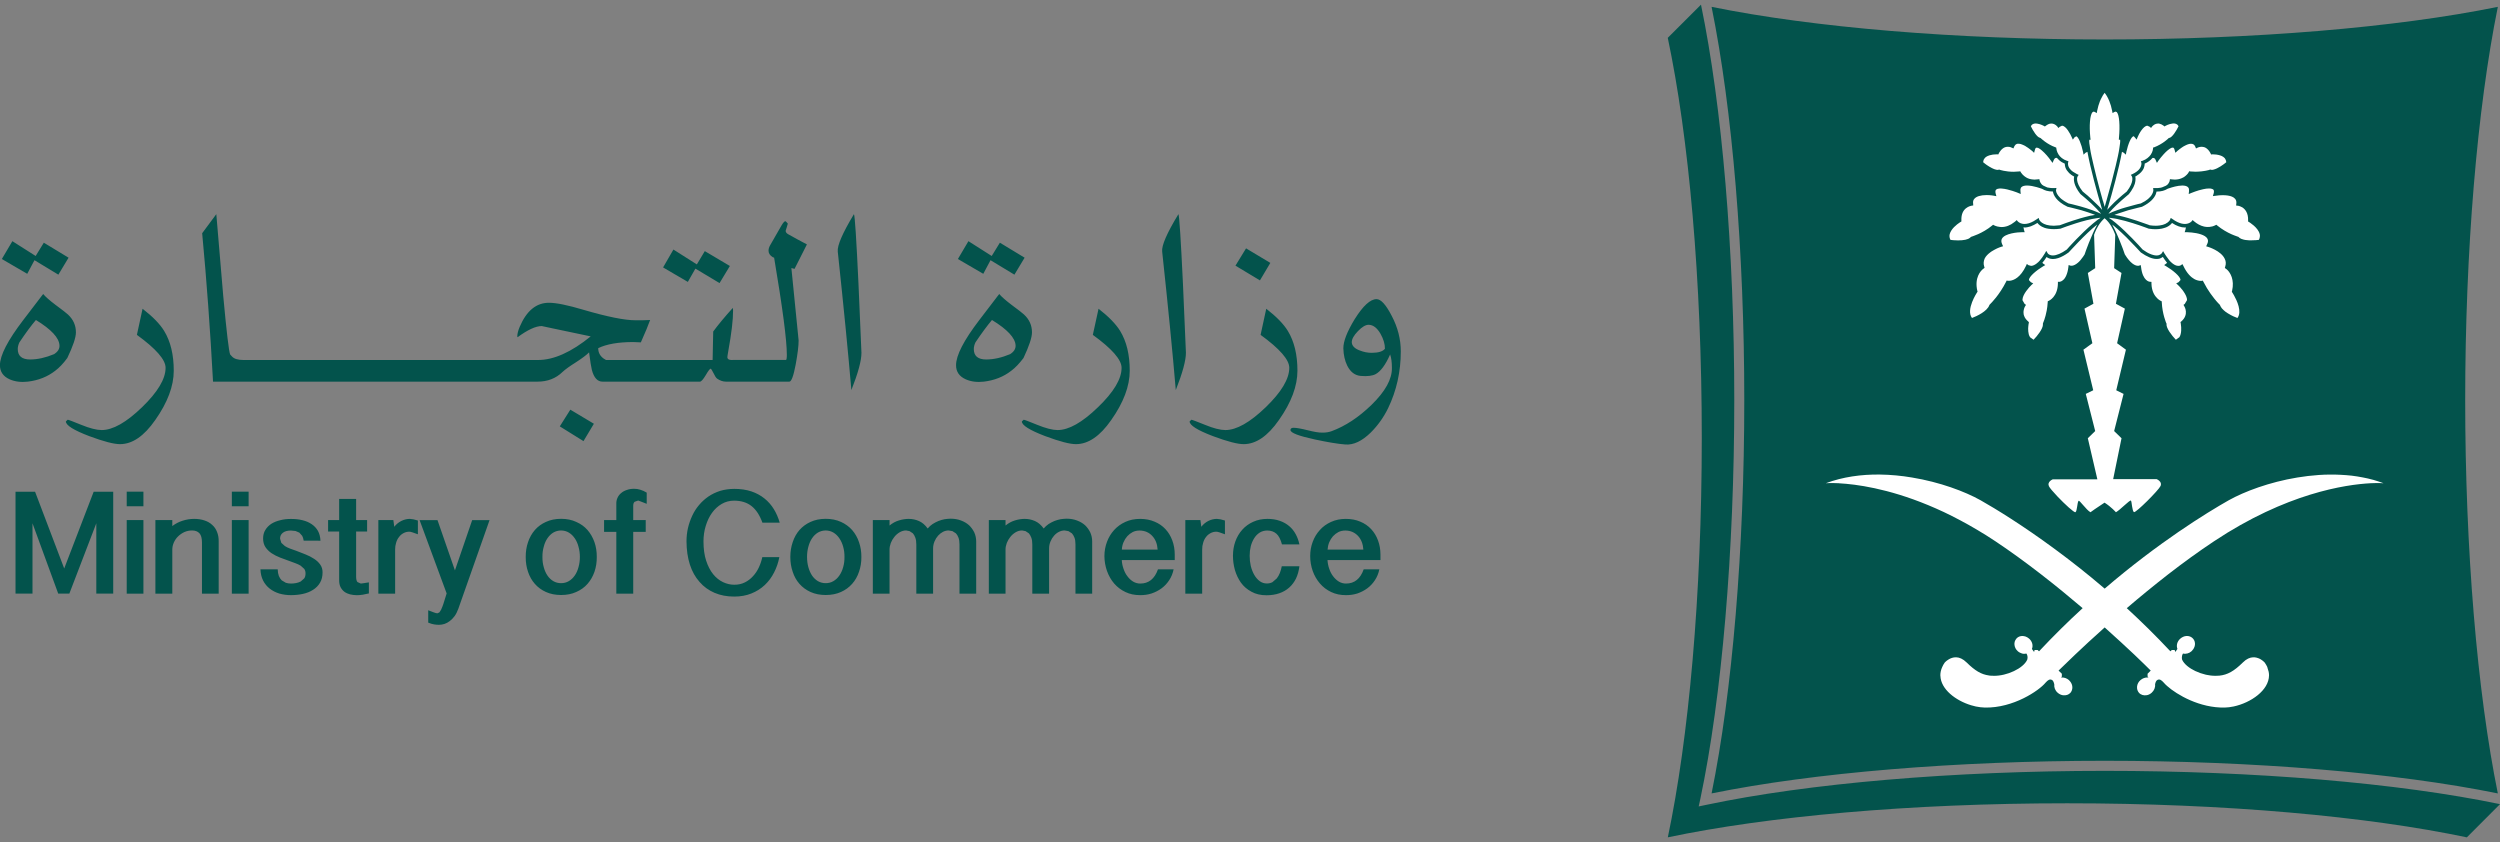
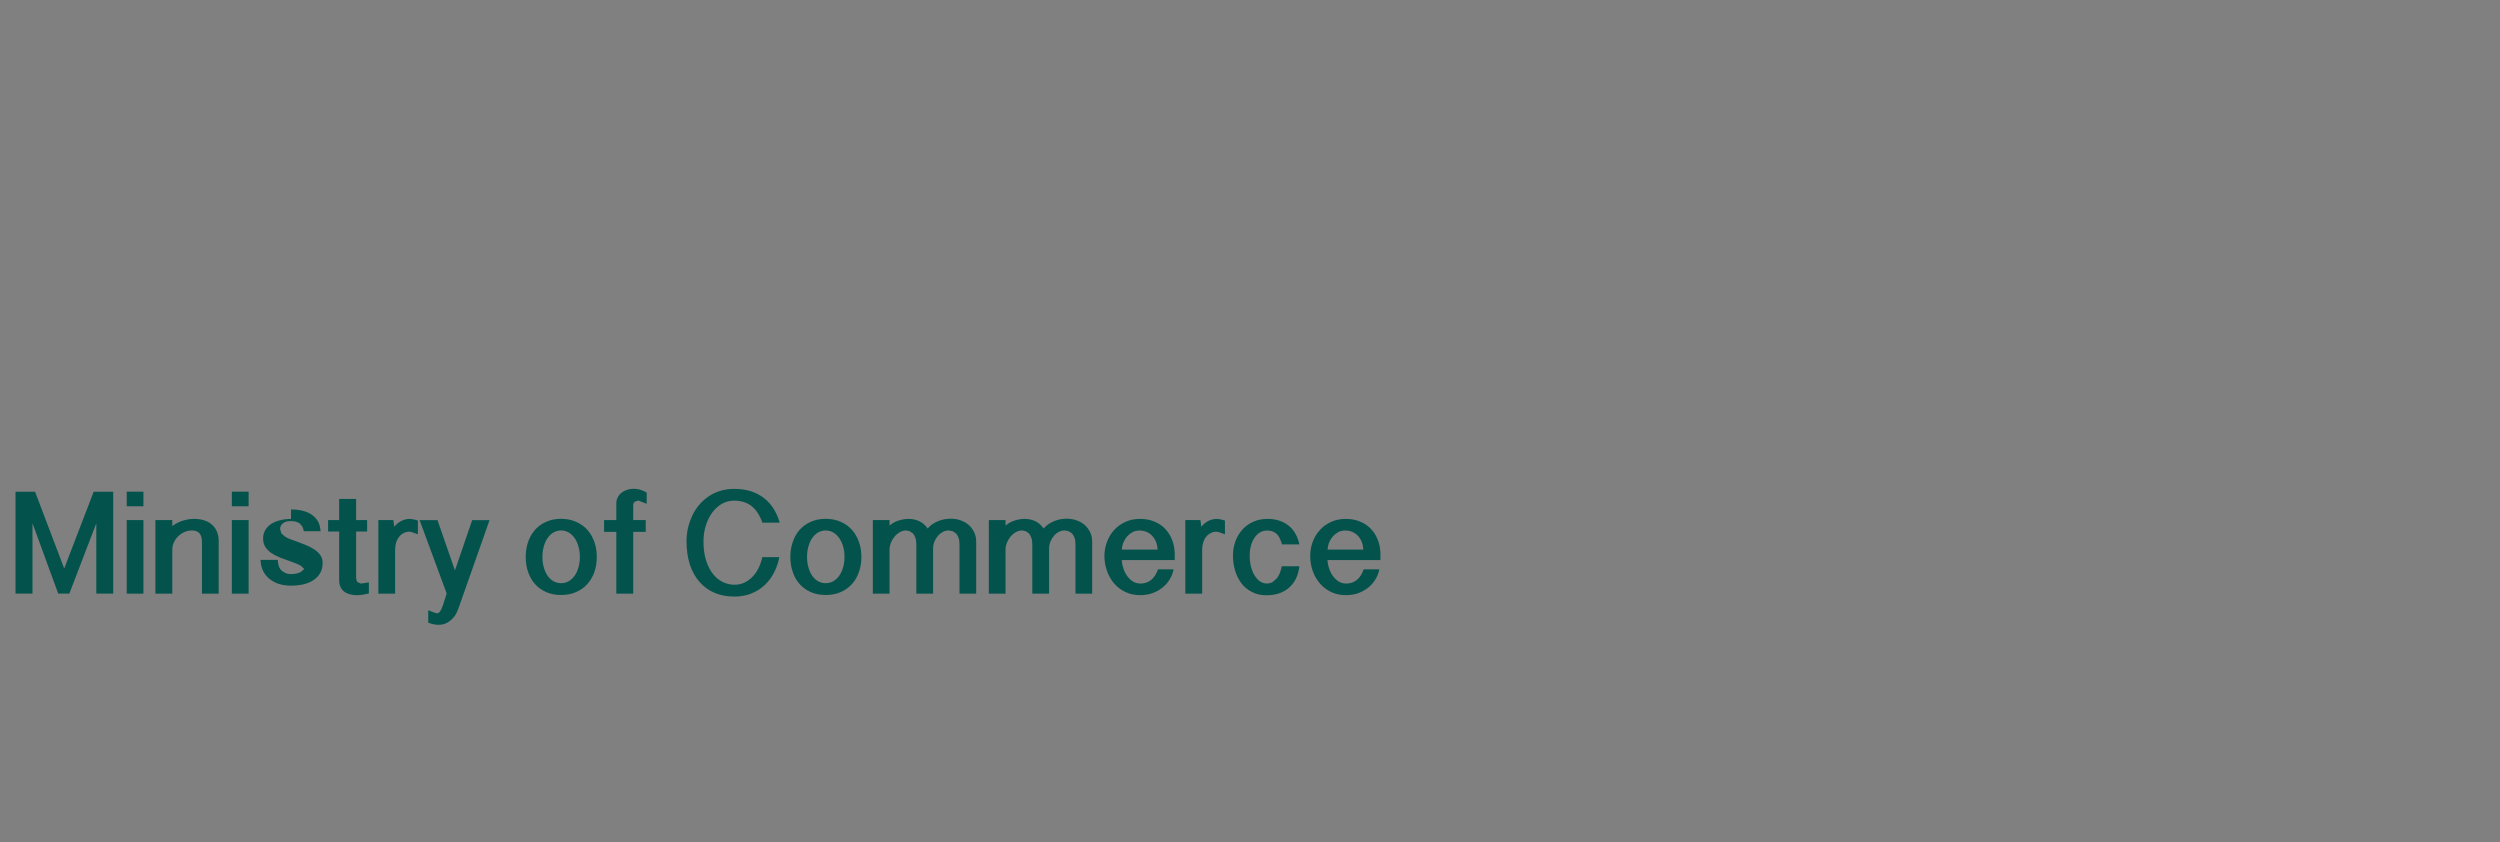
<svg xmlns="http://www.w3.org/2000/svg" version="1.2" viewBox="0 0 380 128" width="380" height="128">
  <rect x="0" y="0" width="380" height="128" fill="#808080" stroke="none" />
  <style>
		.s0 { fill: #03534c } 
		.s1 { fill: #ffffff } 
	</style>
  <g>
-     <path class="s0" d="m258.55 0.71l-5.05 5.04c3.18 15.03 5.17 36.69 5.17 60.77 0 24.06-1.99 45.72-5.16 60.75l-0.02 0.01c15.02-3.17 36.67-5.18 60.74-5.18 24.07 0 45.71 2.01 60.73 5.18l5.04-5.05c-15.45-3.22-37.31-5.06-60.08-5.06-23.01 0-45.09 1.89-60.58 5.17l-1.14 0.24 0.25-1.14c3.27-15.51 5.16-37.6 5.16-60.62 0-22.78-1.85-44.64-5.06-60.11zm1.61 0.33c3.16 15.54 4.97 37.22 4.97 59.78 0 22.58-1.81 44.26-4.97 59.78 15.52-3.16 37.21-4.96 59.75-4.96 22.56 0 44.25 1.8 59.76 4.96-3.15-15.5-4.96-37.19-4.96-59.78 0-22.57 1.81-44.26 4.96-59.78-15.51 3.16-37.2 4.96-59.76 4.96-22.54 0-44.23-1.8-59.75-4.96z" />
-     <path class="s0" d="m129.8 32.55q-2.61 4.33-2.46 5.69 1.32 12.34 2.07 21.05 1.54-3.91 1.53-5.66l-0.45-10.47q-0.48-10.27-0.69-10.61zm49.32 0q-2.63 4.33-2.47 5.69 1.33 12.34 2.07 21.05 1.54-3.91 1.54-5.66l-0.45-10.47q-0.49-10.27-0.69-10.61zm-146.24 0q-1.46 1.97-2.15 2.9 1.01 10.72 1.65 22.56h6.33 30.1 5.58 7.31q2.3 0 3.81-1.48 0.61-0.57 2.03-1.46 1.42-0.92 2-1.51 0.27 2.09 0.42 2.66 0.47 1.79 1.62 1.79h8.9 5.91q0.29 0 0.88-0.98 0.58-1 0.76-0.99 0.11 0.05 0.43 0.69 0.31 0.66 0.55 0.83 0.67 0.45 1.33 0.45h1.01 8.63q0.47 0 0.96-2.58 0.45-2.43 0.45-3.68l-1.1-11.01 0.48 0.13 1.88-3.72q-1.38-0.72-2.85-1.55-0.38-0.22-0.38-0.52l0.17-0.54 0.16-0.55-0.29-0.32q-0.22-0.2-0.71 0.67l-1.71 2.98q-0.23 0.41-0.22 0.8 0 0.56 0.62 0.96l0.23 0.09q1.93 11.45 1.93 14.75 0 0.8-0.14 0.79h-8.11v0.01h-0.14q-0.6 0-0.65-0.38-0.02-0.05 0.14-0.97 0.74-4.09 0.73-6.19l-0.04-0.38q-1.89 2.1-2.98 3.59l-0.09 4.33h-8.59-7.61l-0.35-0.21q-0.84-0.59-0.84-1.59 1.89-0.92 5.31-0.93 0.74 0.01 1.17 0.05 1.01-2.26 1.41-3.4-0.21 0.01-1.14 0.04h-1.1q-2.46 0-7.89-1.59-3.59-1.07-5.25-1.07-2.89 0-4.45 3.67-0.36 0.87-0.36 1.44l0.04 0.13q2.31-1.7 3.68-1.7l1.78 0.38q3.76 0.78 5.66 1.19-4.42 3.59-8 3.59h-7.4-5.58-30.1-1.69q-1.26 0-1.74-0.52l-0.29-0.31q-0.29-0.61-1.06-8.94c0 0-1.05-12.39-1.05-12.4zm65.94 16.09q0.16 0 0 0 0 0 0 0zm-96.94-11.98l-1.6 2.71 3.86 2.25 1.1-2.07 3.63 2.2 1.55-2.58-3.76-2.28-1.24 2.02c0 0-3.54-2.25-3.54-2.25zm145.32 0l-1.6 2.71 3.86 2.25 1.1-2.07 3.63 2.2 1.55-2.58-3.76-2.28-1.24 2.02c0 0-3.54-2.25-3.54-2.25zm42.2 1.09l-1.61 2.63 3.72 2.24 1.58-2.66c0 0-3.68-2.21-3.69-2.21zm-87.04 0.18l-1.57 2.72 3.76 2.2 1.15-2.02 3.67 2.2 1.57-2.6-3.81-2.26-1.21 2.02c0 0-3.56-2.26-3.56-2.26zm-95.8 6.76l-3.02 3.95q-3.55 4.64-3.55 6.88 0.01 1.48 1.48 2.14 1.22 0.53 2.76 0.35 2.42-0.29 4.17-1.66 0.9-0.67 1.83-1.93 1.31-2.74 1.31-3.9 0-1.59-1.21-2.71-0.38-0.36-1.88-1.46-1.35-1.02-1.89-1.66zm145.32 0l-3.02 3.95q-3.55 4.64-3.54 6.88 0 1.48 1.48 2.14 1.21 0.53 2.75 0.35 2.42-0.29 4.17-1.66 0.9-0.67 1.85-1.93 1.29-2.74 1.29-3.9 0-1.59-1.21-2.71-0.38-0.36-1.88-1.46-1.34-1.02-1.89-1.66zm57.35 0.78q-1.41 0-3.31 3.03-1.75 2.87-1.73 4.46 0.04 1.49 0.59 2.62 0.72 1.44 2.04 1.56 1.54 0.13 2.29-0.28 1.14-0.62 2.19-2.98 0.27 0.78 0.27 2.03 0.05 2.57-3.11 5.64-2.92 2.83-6.06 3.99-0.63 0.23-1.43 0.22-0.74 0.01-2.19-0.36-1.47-0.37-2.16-0.38-0.47 0.01-0.47 0.34 0 0.64 3.72 1.44 2.93 0.63 4.6 0.76 1.88 0.16 3.9-1.83 1.61-1.61 2.62-3.68 1.93-4 1.93-8.64 0-2.79-1.38-5.4-1.31-2.55-2.31-2.54zm-187.56 1.46q-0.62 2.9-0.86 3.97 4.36 3.17 4.36 5 0 2.54-3.58 6-3.59 3.47-6.14 3.47-1.17-0.01-3.09-0.79-1.91-0.78-2.07-0.78l-0.28 0.26q0.01 0.88 3.55 2.23 3.3 1.23 4.69 1.22 2.8 0 5.35-3.67 2.81-3.99 2.81-7.49 0-3.66-1.46-6.05-0.96-1.57-3.28-3.37zm145.31 0q-0.62 2.9-0.87 3.97 4.37 3.17 4.37 5 0.01 2.54-3.59 6-3.58 3.47-6.14 3.47-1.16-0.01-3.08-0.79-1.91-0.78-2.07-0.78l-0.28 0.26q0.01 0.88 3.55 2.23 3.3 1.23 4.68 1.22 2.81 0 5.36-3.67 2.81-3.99 2.81-7.49 0-3.66-1.46-6.05-0.97-1.57-3.28-3.37zm25.49 0q-0.62 2.9-0.86 3.97 4.36 3.17 4.36 5 0 2.54-3.58 6-3.6 3.47-6.14 3.47-1.18-0.01-3.08-0.79-1.93-0.78-2.08-0.78l-0.27 0.26q0 0.88 3.54 2.23 3.3 1.23 4.68 1.22 2.81 0 5.36-3.67 2.81-3.99 2.81-7.49 0-3.66-1.46-6.05-0.96-1.57-3.28-3.37zm-187.01 1.71q3.5 2.14 3.58 3.85 0.05 0.79-0.82 1.34-1.94 0.81-3.63 0.81-1.89 0-1.89-1.59 0-0.47 0.25-1.01 1.41-2.11 2.51-3.4zm145.32 0q3.5 2.14 3.59 3.85 0.04 0.79-0.83 1.34-1.93 0.81-3.64 0.81-1.88 0-1.88-1.59 0-0.47 0.25-1.01 1.42-2.11 2.51-3.4zm57.31 0.73q0.99 0.05 1.75 1.37 0.68 1.21 0.67 2.27-0.49 0.62-2.02 0.62-0.91 0-1.81-0.36-1.16-0.43-1.21-1.23-0.02-0.72 0.94-1.71 0.96-1 1.68-0.96zm-121.4 12.9l-1.6 2.54 3.6 2.24 1.58-2.64z" />
-     <path class="s0" d="m96.46 74.3q-0.65-0.02-1.17 0.17-0.51 0.16-0.87 0.47-0.37 0.3-0.56 0.73-0.19 0.41-0.18 0.9v2.48h-1.86v1.79h1.86v9.4h2.57v-9.4h1.9v-1.79h-1.9v-2.17q0-0.44 0.22-0.61l0.53-0.19 0.38 0.14q0.36 0.14 0.92 0.36v-1.7q-0.47-0.29-0.97-0.44-0.49-0.15-0.87-0.14zm15.13 0.01q-1.14 0.01-2.12 0.3-0.99 0.32-1.79 0.86-0.8 0.55-1.42 1.29-0.63 0.74-1.04 1.63-0.42 0.9-0.65 1.88-0.22 0.99-0.22 2 0.01 1.98 0.51 3.54 0.51 1.57 1.47 2.64 0.93 1.08 2.28 1.66 1.34 0.57 2.99 0.57 1.45 0 2.61-0.47 1.17-0.47 2.03-1.28 0.87-0.82 1.42-1.91 0.56-1.08 0.8-2.33h-2.59q-0.17 0.8-0.52 1.55-0.35 0.76-0.9 1.35-0.53 0.59-1.24 0.94-0.73 0.36-1.61 0.35-0.86 0-1.69-0.39-0.85-0.4-1.51-1.21-0.66-0.82-1.07-2.07-0.4-1.24-0.4-2.92 0-1.25 0.35-2.37 0.34-1.12 0.95-1.97 0.61-0.85 1.47-1.35 0.86-0.5 1.89-0.5 1.61 0.01 2.64 0.82 1.05 0.83 1.66 2.53h2.63q-0.32-1.12-0.89-2.05-0.57-0.94-1.43-1.63-0.85-0.69-2-1.08-1.16-0.38-2.61-0.38zm-92.33 0.42v2.22h2.54v-2.22zm15.98 0v2.22h2.55v-2.22zm-32.88 0.01v15.49h2.58v-10.69l3.91 10.69h1.69l4.1-10.69v10.69h2.57v-15.49h-2.97l-4.48 11.67-4.43-11.67zm49.19 1.1v3.21h-1.68v1.74h1.68v7.39q0 0.64 0.21 1.06 0.23 0.44 0.59 0.71 0.37 0.27 0.85 0.39 0.49 0.12 1.02 0.13 0.4 0 0.89-0.07 0.49-0.08 0.96-0.2v-1.68q-0.56 0.1-0.83 0.13l-0.4 0.05-0.51-0.23q-0.2-0.22-0.2-0.84v-6.84h1.67v-1.74h-1.67v-3.21c0 0-2.58 0-2.58 0zm92.95 3q-0.45 0.01-0.92 0.08-0.47 0.09-0.94 0.27-0.45 0.19-0.88 0.46-0.42 0.28-0.75 0.68-0.59-0.81-1.32-1.13-0.75-0.33-1.56-0.33-0.71 0-1.48 0.23-0.78 0.23-1.44 0.78v-0.83h-2.54v11.19h2.54v-6.72q0-0.47 0.19-0.98 0.2-0.51 0.54-0.93 0.34-0.43 0.8-0.7 0.47-0.28 0.99-0.28l0.52 0.1 0.51 0.34q0.22 0.25 0.37 0.66 0.15 0.4 0.15 1.02v7.49h2.55v-6.85q0-0.58 0.21-1.08 0.21-0.51 0.54-0.88 0.34-0.38 0.75-0.59 0.42-0.21 0.85-0.21l0.59 0.1 0.53 0.34q0.24 0.25 0.39 0.66 0.15 0.4 0.15 1.02v7.49h2.54v-7.93q0-0.74-0.29-1.38-0.3-0.62-0.8-1.1-0.52-0.46-1.23-0.72-0.71-0.27-1.56-0.27zm17.63 0q-0.45 0.01-0.92 0.08-0.47 0.09-0.94 0.27-0.45 0.19-0.88 0.46-0.41 0.28-0.75 0.68-0.59-0.81-1.32-1.13-0.75-0.33-1.56-0.33-0.71 0-1.48 0.23-0.78 0.23-1.44 0.78v-0.83h-2.54v11.19h2.54v-6.72q0-0.47 0.19-0.98 0.2-0.51 0.54-0.93 0.34-0.43 0.8-0.7 0.46-0.28 0.99-0.28l0.52 0.1 0.51 0.34q0.21 0.25 0.37 0.66 0.15 0.4 0.15 1.02v7.49h2.55v-6.85q0-0.58 0.21-1.08 0.21-0.51 0.54-0.88 0.33-0.38 0.75-0.59 0.42-0.21 0.85-0.21l0.59 0.1 0.53 0.34q0.23 0.25 0.39 0.66 0.15 0.4 0.15 1.02v7.49h2.54v-7.93q0-0.74-0.29-1.38-0.3-0.62-0.8-1.1-0.52-0.46-1.23-0.72-0.71-0.27-1.56-0.27zm-76.84 0.02q-1.3 0-2.31 0.47-1 0.45-1.68 1.23-0.69 0.8-1.04 1.85-0.36 1.05-0.35 2.25-0.01 1.2 0.35 2.25 0.35 1.06 1.04 1.84 0.68 0.78 1.68 1.23 1.01 0.46 2.31 0.46 1.3 0 2.3-0.46 1.03-0.45 1.71-1.23 0.69-0.78 1.06-1.84 0.36-1.05 0.35-2.25 0.01-1.2-0.35-2.25-0.37-1.05-1.06-1.85-0.68-0.78-1.71-1.23-1-0.47-2.3-0.47zm40.22 0q-1.3 0-2.31 0.47-0.99 0.45-1.68 1.23-0.69 0.8-1.03 1.85-0.36 1.05-0.36 2.25 0 1.2 0.36 2.25 0.34 1.06 1.03 1.84 0.69 0.78 1.68 1.23 1.01 0.46 2.31 0.46 1.3 0 2.32-0.46 1-0.45 1.69-1.23 0.7-0.78 1.05-1.84 0.37-1.05 0.36-2.25 0.01-1.2-0.36-2.25-0.35-1.05-1.05-1.85-0.69-0.78-1.69-1.23-1.02-0.47-2.32-0.47zm-96 0.01q-0.88 0-1.73 0.27-0.85 0.26-1.59 0.82v-0.91h-2.57v11.19h2.57v-6.69q0-0.56 0.23-1.08 0.24-0.54 0.65-0.94 0.41-0.4 0.96-0.66 0.55-0.24 1.17-0.24 0.71 0 1.11 0.42 0.39 0.42 0.39 1.43v7.76h2.54v-7.96q0.01-0.79-0.25-1.42-0.24-0.64-0.73-1.07-0.47-0.45-1.17-0.68-0.7-0.24-1.58-0.24zm32.79 0q-0.66 0-1.29 0.31-0.63 0.31-1.08 0.89l-0.14-1.02h-2.28v11.19h2.55v-6.7q-0.01-0.54 0.15-1.04 0.14-0.5 0.43-0.86 0.27-0.38 0.69-0.6 0.41-0.23 0.92-0.22 0.21-0.01 1.27 0.39v-2.09l-0.67-0.18c0 0-0.55-0.07-0.55-0.07zm122.67 0q-0.66 0-1.3 0.31-0.62 0.31-1.07 0.89l-0.14-1.02h-2.29v11.19h2.56v-6.7q-0.01-0.54 0.15-1.04 0.14-0.5 0.42-0.86 0.28-0.38 0.7-0.6 0.41-0.23 0.92-0.22 0.21-0.01 1.27 0.39v-2.09l-0.67-0.18c0 0-0.55-0.07-0.55-0.07zm7.68 0q-1.19 0-2.16 0.44-0.97 0.43-1.65 1.19-0.69 0.76-1.06 1.78-0.37 1.02-0.37 2.2 0 1.07 0.29 2.14 0.31 1.07 0.92 1.94 0.62 0.86 1.6 1.38 0.95 0.54 2.29 0.54 1.07 0 1.94-0.3 0.87-0.3 1.51-0.87 0.64-0.57 1.04-1.39 0.38-0.81 0.51-1.85h-2.68q-0.1 0.54-0.29 1.02-0.19 0.47-0.47 0.83l-0.66 0.57q-0.38 0.2-0.84 0.2-0.61 0-1.1-0.36-0.49-0.37-0.82-0.95-0.34-0.59-0.53-1.35-0.17-0.76-0.17-1.56 0-0.76 0.17-1.45 0.19-0.7 0.53-1.23 0.33-0.52 0.83-0.84 0.51-0.31 1.14-0.31 0.84 0 1.39 0.48 0.54 0.47 0.85 1.63h2.65q-0.17-0.83-0.56-1.55-0.38-0.71-0.98-1.22-0.6-0.52-1.43-0.81-0.83-0.3-1.89-0.3zm-19.35 0q-1.25 0-2.25 0.46-1.01 0.46-1.71 1.24-0.7 0.77-1.08 1.79-0.38 1.02-0.39 2.15 0.01 1.19 0.39 2.27 0.39 1.09 1.09 1.91 0.71 0.82 1.72 1.3 1 0.48 2.25 0.47 0.89 0.01 1.71-0.25 0.83-0.28 1.51-0.77 0.69-0.51 1.17-1.24 0.49-0.73 0.68-1.66h-2.38q-0.76 2.16-2.69 2.16-0.57 0-1.07-0.29-0.5-0.3-0.87-0.8-0.38-0.48-0.6-1.14-0.23-0.64-0.27-1.34h8.05v-0.81q0-1.18-0.37-2.17-0.36-0.99-1.05-1.73-0.68-0.73-1.65-1.13-0.98-0.42-2.19-0.42zm31.27 0q-1.25 0-2.25 0.46-1.02 0.46-1.71 1.24-0.7 0.77-1.08 1.79-0.38 1.02-0.38 2.15 0 1.19 0.38 2.27 0.39 1.09 1.1 1.91 0.7 0.82 1.71 1.3 1.01 0.48 2.25 0.47 0.89 0.01 1.72-0.25 0.82-0.28 1.5-0.77 0.69-0.51 1.17-1.24 0.49-0.73 0.68-1.66h-2.38q-0.76 2.16-2.69 2.16-0.57 0-1.07-0.29-0.49-0.3-0.87-0.8-0.38-0.48-0.6-1.14-0.23-0.64-0.27-1.34h8.05v-0.81q0-1.18-0.37-2.17-0.36-0.99-1.05-1.73-0.68-0.73-1.65-1.13-0.97-0.42-2.19-0.42zm-160.34 0.01q-0.83-0.01-1.59 0.18-0.78 0.18-1.37 0.54-0.59 0.38-0.93 0.94-0.35 0.55-0.35 1.31 0 0.77 0.36 1.32 0.36 0.53 0.93 0.92 0.58 0.38 1.29 0.66 0.72 0.28 1.44 0.53 0.48 0.16 0.92 0.34 0.44 0.16 0.78 0.37l0.54 0.49q0.2 0.3 0.19 0.69 0 0.46-0.2 0.75l-0.54 0.47q-0.33 0.17-0.72 0.24-0.39 0.07-0.75 0.07-0.43 0-0.79-0.12l-0.62-0.37q-0.27-0.26-0.44-0.68-0.15-0.4-0.17-0.99h-2.62q0.03 0.97 0.41 1.72 0.38 0.73 1.01 1.22 0.64 0.49 1.45 0.74 0.83 0.24 1.77 0.24 0.96 0 1.82-0.19 0.87-0.19 1.52-0.61 0.68-0.42 1.07-1.08 0.39-0.65 0.39-1.59 0-0.68-0.36-1.18-0.35-0.5-0.93-0.87-0.57-0.38-1.3-0.67-0.7-0.28-1.41-0.55-0.49-0.16-0.93-0.33-0.45-0.17-0.8-0.39l-0.54-0.49-0.19-0.63q-0.01-0.56 0.42-0.9 0.43-0.34 1.24-0.34l0.69 0.07 0.58 0.25 0.43 0.48q0.16 0.29 0.23 0.74h2.08l0.28 0.01h0.19q-0.04-0.87-0.38-1.49-0.36-0.63-0.96-1.03-0.6-0.41-1.4-0.6-0.81-0.2-1.74-0.19zm-24.97 0.17v11.19h2.54v-11.19zm15.98 0v11.19h2.55v-11.19zm36.53 0.01l-2.62 7.64-2.65-7.64h-2.72l4.11 11.14-0.47 1.51-0.16 0.46-0.21 0.5-0.25 0.4-0.29 0.15-0.25-0.03-0.36-0.12-0.42-0.16-0.39-0.15v1.88q0.52 0.21 0.9 0.27 0.39 0.06 0.74 0.06 0.4 0 0.82-0.13 0.41-0.13 0.8-0.43 0.41-0.3 0.74-0.75 0.34-0.47 0.58-1.14l4.74-13.46c0 0-2.64 0-2.64 0zm13.51 1.57q0.66 0.01 1.18 0.32 0.53 0.32 0.9 0.87 0.38 0.54 0.57 1.28 0.21 0.73 0.21 1.55 0 0.84-0.21 1.56-0.19 0.73-0.57 1.27-0.37 0.54-0.9 0.85-0.52 0.31-1.18 0.31-0.64 0-1.18-0.31-0.52-0.31-0.89-0.85-0.37-0.55-0.56-1.27-0.21-0.72-0.2-1.56-0.01-0.82 0.2-1.55 0.19-0.75 0.56-1.28 0.37-0.55 0.89-0.87 0.54-0.31 1.18-0.32zm40.22 0q0.66 0.01 1.18 0.32 0.53 0.32 0.9 0.87 0.38 0.54 0.58 1.28 0.21 0.73 0.2 1.55 0.01 0.84-0.2 1.56-0.2 0.73-0.58 1.27-0.37 0.54-0.9 0.85-0.52 0.31-1.18 0.31-0.64 0-1.18-0.31-0.52-0.31-0.89-0.85-0.36-0.55-0.56-1.27-0.2-0.72-0.2-1.56 0-0.82 0.2-1.55 0.2-0.75 0.56-1.28 0.37-0.55 0.89-0.87 0.54-0.31 1.18-0.32zm47.7 0.01q0.6 0 1.11 0.22 0.49 0.22 0.84 0.61 0.36 0.38 0.57 0.91 0.2 0.53 0.24 1.16h-5.44q0.03-0.59 0.25-1.11 0.22-0.52 0.57-0.92 0.37-0.4 0.83-0.64 0.47-0.23 1.03-0.23zm31.27 0q0.61 0 1.11 0.22 0.49 0.22 0.85 0.61 0.35 0.38 0.56 0.91 0.2 0.53 0.24 1.16h-5.44q0.04-0.59 0.25-1.11 0.22-0.52 0.57-0.92 0.37-0.4 0.83-0.64 0.47-0.23 1.03-0.23z" />
+     <path class="s0" d="m96.46 74.3q-0.65-0.02-1.17 0.17-0.51 0.16-0.87 0.47-0.37 0.3-0.56 0.73-0.19 0.41-0.18 0.9v2.48h-1.86v1.79h1.86v9.4h2.57v-9.4h1.9v-1.79h-1.9v-2.17q0-0.44 0.22-0.61l0.53-0.19 0.38 0.14q0.36 0.14 0.92 0.36v-1.7q-0.47-0.29-0.97-0.44-0.49-0.15-0.87-0.14zm15.13 0.01q-1.14 0.01-2.12 0.3-0.99 0.32-1.79 0.86-0.8 0.55-1.42 1.29-0.63 0.74-1.04 1.63-0.42 0.9-0.65 1.88-0.22 0.99-0.22 2 0.01 1.98 0.51 3.54 0.51 1.57 1.47 2.64 0.93 1.08 2.28 1.66 1.34 0.57 2.99 0.57 1.45 0 2.61-0.47 1.17-0.47 2.03-1.28 0.87-0.82 1.42-1.91 0.56-1.08 0.8-2.33h-2.59q-0.17 0.8-0.52 1.55-0.35 0.76-0.9 1.35-0.53 0.59-1.24 0.94-0.73 0.36-1.61 0.35-0.86 0-1.69-0.39-0.85-0.4-1.51-1.21-0.66-0.82-1.07-2.07-0.4-1.24-0.4-2.92 0-1.25 0.35-2.37 0.34-1.12 0.95-1.97 0.61-0.85 1.47-1.35 0.86-0.5 1.89-0.5 1.61 0.01 2.64 0.82 1.05 0.83 1.66 2.53h2.63q-0.32-1.12-0.89-2.05-0.57-0.94-1.43-1.63-0.85-0.69-2-1.08-1.16-0.38-2.61-0.38zm-92.33 0.42v2.22h2.54v-2.22zm15.98 0v2.22h2.55v-2.22zm-32.88 0.01v15.49h2.58v-10.69l3.91 10.69h1.69l4.1-10.69v10.69h2.57v-15.49h-2.97l-4.48 11.67-4.43-11.67zm49.19 1.1v3.21h-1.68v1.74h1.68v7.39q0 0.64 0.21 1.06 0.23 0.44 0.59 0.71 0.37 0.27 0.85 0.39 0.49 0.12 1.02 0.13 0.4 0 0.89-0.07 0.49-0.08 0.96-0.2v-1.68q-0.56 0.1-0.83 0.13l-0.4 0.05-0.51-0.23q-0.2-0.22-0.2-0.84v-6.84h1.67v-1.74h-1.67v-3.21c0 0-2.58 0-2.58 0zm92.95 3q-0.45 0.01-0.92 0.08-0.47 0.09-0.94 0.27-0.45 0.19-0.88 0.46-0.42 0.28-0.75 0.68-0.59-0.81-1.32-1.13-0.75-0.33-1.56-0.33-0.71 0-1.48 0.23-0.78 0.23-1.44 0.78v-0.83h-2.54v11.19h2.54v-6.72q0-0.47 0.19-0.98 0.2-0.51 0.54-0.93 0.34-0.43 0.8-0.7 0.47-0.28 0.99-0.28l0.52 0.1 0.51 0.34q0.22 0.25 0.37 0.66 0.15 0.4 0.15 1.02v7.49h2.55v-6.85q0-0.58 0.21-1.08 0.21-0.51 0.54-0.88 0.34-0.38 0.75-0.59 0.42-0.21 0.85-0.21l0.59 0.1 0.53 0.34q0.24 0.25 0.39 0.66 0.15 0.4 0.15 1.02v7.49h2.54v-7.93q0-0.74-0.29-1.38-0.3-0.62-0.8-1.1-0.52-0.46-1.23-0.72-0.71-0.27-1.56-0.27zm17.63 0q-0.45 0.01-0.92 0.08-0.47 0.09-0.94 0.27-0.45 0.19-0.88 0.46-0.41 0.28-0.75 0.68-0.59-0.81-1.32-1.13-0.75-0.33-1.56-0.33-0.71 0-1.48 0.23-0.78 0.23-1.44 0.78v-0.83h-2.54v11.19h2.54v-6.72q0-0.47 0.19-0.98 0.2-0.51 0.54-0.93 0.34-0.43 0.8-0.7 0.46-0.28 0.99-0.28l0.52 0.1 0.51 0.34q0.21 0.25 0.37 0.66 0.15 0.4 0.15 1.02v7.49h2.55v-6.85q0-0.58 0.21-1.08 0.21-0.51 0.54-0.88 0.33-0.38 0.75-0.59 0.42-0.21 0.85-0.21l0.59 0.1 0.53 0.34q0.23 0.25 0.39 0.66 0.15 0.4 0.15 1.02v7.49h2.54v-7.93q0-0.74-0.29-1.38-0.3-0.62-0.8-1.1-0.52-0.46-1.23-0.72-0.71-0.27-1.56-0.27zm-76.84 0.02q-1.3 0-2.31 0.47-1 0.45-1.68 1.23-0.69 0.8-1.04 1.85-0.36 1.05-0.35 2.25-0.01 1.2 0.35 2.25 0.35 1.06 1.04 1.84 0.68 0.78 1.68 1.23 1.01 0.46 2.31 0.46 1.3 0 2.3-0.46 1.03-0.45 1.71-1.23 0.69-0.78 1.06-1.84 0.36-1.05 0.35-2.25 0.01-1.2-0.35-2.25-0.37-1.05-1.06-1.85-0.68-0.78-1.71-1.23-1-0.47-2.3-0.47zm40.22 0q-1.3 0-2.31 0.47-0.99 0.45-1.68 1.23-0.69 0.8-1.03 1.85-0.36 1.05-0.36 2.25 0 1.2 0.36 2.25 0.34 1.06 1.03 1.84 0.69 0.78 1.68 1.23 1.01 0.46 2.31 0.46 1.3 0 2.32-0.46 1-0.45 1.69-1.23 0.7-0.78 1.05-1.84 0.37-1.05 0.36-2.25 0.01-1.2-0.36-2.25-0.35-1.05-1.05-1.85-0.69-0.78-1.69-1.23-1.02-0.47-2.32-0.47zm-96 0.01q-0.88 0-1.73 0.27-0.85 0.26-1.59 0.82v-0.91h-2.57v11.19h2.57v-6.69q0-0.56 0.23-1.08 0.24-0.54 0.65-0.94 0.41-0.4 0.96-0.66 0.55-0.24 1.17-0.24 0.71 0 1.11 0.42 0.39 0.42 0.39 1.43v7.76h2.54v-7.96q0.01-0.79-0.25-1.42-0.24-0.64-0.73-1.07-0.47-0.45-1.17-0.68-0.7-0.24-1.58-0.24zm32.79 0q-0.66 0-1.29 0.31-0.63 0.31-1.08 0.89l-0.14-1.02h-2.28v11.19h2.55v-6.7q-0.01-0.54 0.15-1.04 0.14-0.5 0.43-0.86 0.27-0.38 0.69-0.6 0.41-0.23 0.92-0.22 0.21-0.01 1.27 0.39v-2.09l-0.67-0.18c0 0-0.55-0.07-0.55-0.07zm122.67 0q-0.66 0-1.3 0.31-0.62 0.31-1.07 0.89l-0.14-1.02h-2.29v11.19h2.56v-6.7q-0.01-0.54 0.15-1.04 0.14-0.5 0.42-0.86 0.28-0.38 0.7-0.6 0.41-0.23 0.92-0.22 0.21-0.01 1.27 0.39v-2.09l-0.67-0.18c0 0-0.55-0.07-0.55-0.07zm7.68 0q-1.19 0-2.16 0.44-0.97 0.43-1.65 1.19-0.69 0.76-1.06 1.78-0.37 1.02-0.37 2.2 0 1.07 0.29 2.14 0.31 1.07 0.92 1.94 0.62 0.86 1.6 1.38 0.95 0.54 2.29 0.54 1.07 0 1.94-0.3 0.87-0.3 1.51-0.87 0.64-0.57 1.04-1.39 0.38-0.81 0.51-1.85h-2.68q-0.1 0.54-0.29 1.02-0.19 0.47-0.47 0.83l-0.66 0.57q-0.38 0.2-0.84 0.2-0.61 0-1.1-0.36-0.49-0.37-0.82-0.95-0.34-0.59-0.53-1.35-0.17-0.76-0.17-1.56 0-0.76 0.17-1.45 0.19-0.7 0.53-1.23 0.33-0.52 0.83-0.84 0.51-0.31 1.14-0.31 0.84 0 1.39 0.48 0.54 0.47 0.85 1.63h2.65q-0.17-0.83-0.56-1.55-0.38-0.71-0.98-1.22-0.6-0.52-1.43-0.81-0.83-0.3-1.89-0.3zm-19.35 0q-1.25 0-2.25 0.46-1.01 0.46-1.71 1.24-0.7 0.77-1.08 1.79-0.38 1.02-0.39 2.15 0.01 1.19 0.39 2.27 0.39 1.09 1.09 1.91 0.71 0.82 1.72 1.3 1 0.48 2.25 0.47 0.89 0.01 1.71-0.25 0.83-0.28 1.51-0.77 0.69-0.51 1.17-1.24 0.49-0.73 0.68-1.66h-2.38q-0.76 2.16-2.69 2.16-0.57 0-1.07-0.29-0.5-0.3-0.87-0.8-0.38-0.48-0.6-1.14-0.23-0.64-0.27-1.34h8.05v-0.81q0-1.18-0.37-2.17-0.36-0.99-1.05-1.73-0.68-0.73-1.65-1.13-0.98-0.42-2.19-0.42zm31.27 0q-1.25 0-2.25 0.46-1.02 0.46-1.71 1.24-0.7 0.77-1.08 1.79-0.38 1.02-0.38 2.15 0 1.19 0.38 2.27 0.39 1.09 1.1 1.91 0.7 0.82 1.71 1.3 1.01 0.48 2.25 0.47 0.89 0.01 1.72-0.25 0.82-0.28 1.5-0.77 0.69-0.51 1.17-1.24 0.49-0.73 0.68-1.66h-2.38q-0.76 2.16-2.69 2.16-0.57 0-1.07-0.29-0.49-0.3-0.87-0.8-0.38-0.48-0.6-1.14-0.23-0.64-0.27-1.34h8.05v-0.81q0-1.18-0.37-2.17-0.36-0.99-1.05-1.73-0.68-0.73-1.65-1.13-0.97-0.42-2.19-0.42zm-160.34 0.01q-0.83-0.01-1.59 0.18-0.78 0.18-1.37 0.54-0.59 0.38-0.93 0.94-0.35 0.55-0.35 1.31 0 0.77 0.36 1.32 0.36 0.53 0.93 0.92 0.58 0.38 1.29 0.66 0.72 0.28 1.44 0.53 0.48 0.16 0.92 0.34 0.44 0.16 0.78 0.37l0.54 0.49l-0.54 0.47q-0.33 0.17-0.72 0.24-0.39 0.07-0.75 0.07-0.43 0-0.79-0.12l-0.62-0.37q-0.27-0.26-0.44-0.68-0.15-0.4-0.17-0.99h-2.62q0.03 0.97 0.41 1.72 0.38 0.73 1.01 1.22 0.64 0.49 1.45 0.74 0.83 0.24 1.77 0.24 0.96 0 1.82-0.19 0.87-0.19 1.52-0.61 0.68-0.42 1.07-1.08 0.39-0.65 0.39-1.59 0-0.68-0.36-1.18-0.35-0.5-0.93-0.87-0.57-0.38-1.3-0.67-0.7-0.28-1.41-0.55-0.49-0.16-0.93-0.33-0.45-0.17-0.8-0.39l-0.54-0.49-0.19-0.63q-0.01-0.56 0.42-0.9 0.43-0.34 1.24-0.34l0.69 0.07 0.58 0.25 0.43 0.48q0.16 0.29 0.23 0.74h2.08l0.28 0.01h0.19q-0.04-0.87-0.38-1.49-0.36-0.63-0.96-1.03-0.6-0.41-1.4-0.6-0.81-0.2-1.74-0.19zm-24.97 0.17v11.19h2.54v-11.19zm15.98 0v11.19h2.55v-11.19zm36.53 0.01l-2.62 7.64-2.65-7.64h-2.72l4.11 11.14-0.47 1.51-0.16 0.46-0.21 0.5-0.25 0.4-0.29 0.15-0.25-0.03-0.36-0.12-0.42-0.16-0.39-0.15v1.88q0.52 0.21 0.9 0.27 0.39 0.06 0.74 0.06 0.4 0 0.82-0.13 0.41-0.13 0.8-0.43 0.41-0.3 0.74-0.75 0.34-0.47 0.58-1.14l4.74-13.46c0 0-2.64 0-2.64 0zm13.51 1.57q0.66 0.01 1.18 0.32 0.53 0.32 0.9 0.87 0.38 0.54 0.57 1.28 0.21 0.73 0.21 1.55 0 0.84-0.21 1.56-0.19 0.73-0.57 1.27-0.37 0.54-0.9 0.85-0.52 0.31-1.18 0.31-0.64 0-1.18-0.31-0.52-0.31-0.89-0.85-0.37-0.55-0.56-1.27-0.21-0.72-0.2-1.56-0.01-0.82 0.2-1.55 0.19-0.75 0.56-1.28 0.37-0.55 0.89-0.87 0.54-0.31 1.18-0.32zm40.22 0q0.66 0.01 1.18 0.32 0.53 0.32 0.9 0.87 0.38 0.54 0.58 1.28 0.21 0.73 0.2 1.55 0.01 0.84-0.2 1.56-0.2 0.73-0.58 1.27-0.37 0.54-0.9 0.85-0.52 0.31-1.18 0.31-0.64 0-1.18-0.31-0.52-0.31-0.89-0.85-0.36-0.55-0.56-1.27-0.2-0.72-0.2-1.56 0-0.82 0.2-1.55 0.2-0.75 0.56-1.28 0.37-0.55 0.89-0.87 0.54-0.31 1.18-0.32zm47.7 0.01q0.6 0 1.11 0.22 0.49 0.22 0.84 0.61 0.36 0.38 0.57 0.91 0.2 0.53 0.24 1.16h-5.44q0.03-0.59 0.25-1.11 0.22-0.52 0.57-0.92 0.37-0.4 0.83-0.64 0.47-0.23 1.03-0.23zm31.27 0q0.61 0 1.11 0.22 0.49 0.22 0.85 0.61 0.35 0.38 0.56 0.91 0.2 0.53 0.24 1.16h-5.44q0.04-0.59 0.25-1.11 0.22-0.52 0.57-0.92 0.37-0.4 0.83-0.64 0.47-0.23 1.03-0.23z" />
  </g>
-   <path class="s1" d="m319.9 14.11q-0.25 0.3-0.57 0.96-0.08 0.17-0.16 0.36v0.01q-0.23 0.57-0.4 1.39l-0.06 0.36-0.3-0.17-0.17-0.06-0.19 0.1c-0.38 0.45-0.51 2.01-0.32 3.88l0.04 0.3h-0.19c-0.06 0.21 0.01 0.72 0.13 1.43l0.07 0.42 0.14 0.69q0.14 0.66 0.33 1.44 0.18 0.78 0.4 1.64 0 0 0 0 0.22 0.86 0.46 1.77 0.25 0.91 0.51 1.84l0.06 0.16 0.21 0.73 0.01 0.1 0.04-0.1 0.2-0.73 0.05-0.16c0.53-1.86 1.02-3.7 1.39-5.25q0.18-0.78 0.33-1.44l0.14-0.69 0.07-0.42c0.12-0.71 0.18-1.22 0.14-1.43h-0.2l0.02-0.3c0.18-1.87 0.05-3.43-0.31-3.88l-0.18-0.1-0.2 0.06-0.28 0.17-0.07-0.36q-0.16-0.82-0.4-1.39v-0.01c-0.25-0.64-0.53-1.07-0.74-1.32zm10.49 4.65q-0.1 0-0.19 0.02c-0.54 0.06-1.07 0.36-1.07 0.36l-0.11 0.08-0.07-0.04-0.05-0.05q-0.34-0.26-0.66-0.33-0.05-0.01-0.11-0.02-0.02 0-0.05 0-0.03 0-0.06 0-0.1 0-0.19 0.02c-0.26 0.05-0.45 0.18-0.57 0.29q-0.05 0.04-0.08 0.08-0.06 0.06-0.07 0.07l-0.02 0.03-0.13 0.18-0.2-0.18-0.35-0.16q0 0-0.01 0c-0.61 0-1.3 1.27-1.48 1.73l-0.15 0.38-0.26-0.32-0.03-0.03-0.14-0.16q0 0.01 0 0.01l-0.01-0.01c-0.39 0-0.87 1.24-1.12 2.36l-0.08 0.44-0.16-0.15-0.15-0.14-0.14-0.07-0.14-0.08c-0.44 2.49-1.51 6.37-2.16 8.51l-0.08 0.31 0.52-0.56 0.58-0.59c0.86-0.82 1.71-1.51 1.87-1.63 1.18-1.52 0.79-2.27 0.79-2.28l-0.15-0.23-0.02-0.02 0.05-0.03 0.22-0.1c0.43-0.21 0.7-0.41 0.92-0.63 0.31-0.33 0.39-0.64 0.41-0.84q0-0.03 0.01-0.05v-0.03l-0.01-0.13-0.04-0.17-0.03-0.07v-0.02l0.16-0.05 0.08-0.02c0.62-0.22 1.01-0.59 1.25-0.92 0.32-0.47 0.35-0.9 0.35-0.9l0.01-0.19 0.16-0.04c1.29-0.49 2.18-1.35 2.19-1.38l0.06-0.04 0.07-0.01c0.44-0.09 1.07-1.1 1.39-1.77q-0.15-0.32-0.5-0.4-0.06-0.01-0.12-0.02-0.06-0.01-0.13-0.01zm-20.96 0.01q-0.54 0-0.74 0.42c0.32 0.68 0.94 1.68 1.4 1.76l0.06 0.03 0.06 0.04c0.02 0.01 0.9 0.89 2.2 1.36q0 0 0.01 0l0.06 0.03 0.07 0.03 0.01 0.06 0.01 0.11c0 0.04 0.05 0.45 0.35 0.91 0.23 0.33 0.62 0.71 1.26 0.92l0.08 0.02 0.15 0.06-0.03 0.08-0.04 0.17v0.16c0 0.2 0.07 0.54 0.42 0.89q0.27 0.29 0.82 0.57 0.05 0.03 0.1 0.06l0.21 0.1 0.06 0.02-0.01 0.04-0.16 0.24c0 0-0.41 0.75 0.79 2.26 0.08 0.06 0.33 0.26 0.66 0.55h0.01q0.25 0.22 0.55 0.5 0.31 0.28 0.62 0.59l0.48 0.46 0.12 0.12 0.08 0.08 0.43 0.48-0.01-0.02 0.02 0.02-0.09-0.32c-0.63-2.12-1.71-6-2.15-8.49h-0.01q0 0 0 0l-0.28 0.14-0.3 0.29-0.08-0.43c-0.24-1.15-0.72-2.36-1.05-2.36q-0.01 0-0.01 0l-0.07 0.06-0.18 0.11-0.13 0.19-0.11 0.14-0.17-0.37c-0.19-0.46-0.87-1.74-1.47-1.74v0.01q0 0-0.01-0.01l-0.35 0.17-0.2 0.18-0.15-0.22c0 0-0.36-0.46-0.91-0.46q-0.1 0-0.2 0.02-0.01 0-0.02 0-0.08 0.02-0.16 0.05-0.02 0.01-0.05 0.02-0.21 0.09-0.43 0.26l-0.09 0.07-0.04 0.03-0.13-0.08c-0.01 0-0.52-0.29-1.04-0.36q-0.11-0.02-0.22-0.02zm-2.64 3.08q-0.06 0-0.11 0-0.05 0.01-0.1 0.02-0.05 0.02-0.09 0.04-0.05 0.02-0.09 0.05-0.02 0.02-0.03 0.03-0.02 0.02-0.04 0.04-0.08 0.07-0.13 0.17-0.03 0.05-0.05 0.11l-0.11 0.25-0.23-0.1q-0.01-0.01-0.18-0.08-0.08-0.02-0.19-0.05h-0.01q-0.05-0.01-0.11-0.01-0.07-0.01-0.13-0.01-0.43 0-0.77 0.26-0.26 0.19-0.47 0.52-0.07 0.11-0.14 0.23v0.01l-0.06 0.14-0.17-0.01h-0.11q-0.12 0-0.35 0.02-0.11 0-0.23 0.02-0.02 0.01-0.04 0.01-0.2 0.03-0.41 0.09-0.04 0.01-0.07 0.02-0.14 0.04-0.26 0.1-0.19 0.09-0.34 0.22-0.05 0.05-0.09 0.1-0.17 0.18-0.22 0.44 0 0.01 0 0.02-0.01 0.08-0.01 0.17 0.17 0.14 0.44 0.34 0.13 0.09 0.28 0.19 0.14 0.09 0.29 0.18h0.01q0.15 0.09 0.3 0.17 0.16 0.08 0.31 0.14 0.07 0.03 0.14 0.05 0.08 0.03 0.15 0.04 0.07 0.02 0.13 0.03 0.07 0.01 0.13 0.01l0.09-0.01 0.08-0.01 0.04-0.02 0.03-0.01 0.06 0.03c0.02 0.01 0.93 0.31 2.15 0.31q0.42-0.01 0.84-0.05l0.15-0.03 0.09 0.15c0.01 0.01 0.1 0.17 0.29 0.37q0.09 0.1 0.22 0.2 0.06 0.05 0.13 0.1 0.07 0.06 0.15 0.1 0.08 0.05 0.17 0.1 0.09 0.04 0.19 0.08 0.1 0.04 0.2 0.07h0.01q0.21 0.06 0.47 0.08 0.13 0.02 0.26 0.02l0.51-0.04 0.22-0.03 0.05 0.25q0.01 0.03 0.08 0.2 0.05 0.12 0.18 0.28 0.04 0.06 0.09 0.11l0.23 0.16 0.57 0.26 0.23 0.04q0.09 0.02 0.19 0.03 0.1 0.02 0.21 0.02 0.1 0.01 0.21 0.01h0.01q0.11 0 0.22 0l0.13-0.01 0.19-0.01v0.08l-0.06 0.24v0.02c0 0.07 0.01 0.29 0.18 0.59q0.14 0.26 0.47 0.59 0.08 0.08 0.18 0.16 0.2 0.16 0.46 0.33h0.01q0.13 0.09 0.28 0.17 0.15 0.09 0.32 0.17h0.01c0.16 0.04 0.91 0.2 1.83 0.46 0.56 0.16 1.17 0.35 1.75 0.56q0.36 0.13 0.7 0.27 0.16 0.06 0.32 0.14 0.01 0 0.02 0.01 0.15 0.06 0.28 0.13l-0.01-0.05-0.03-0.05-0.59-0.65q-0.2-0.21-0.41-0.41-0.2-0.21-0.41-0.4-0.42-0.39-0.79-0.71-0.36-0.31-0.59-0.5-0.23-0.19-0.24-0.2l-0.04-0.04c-1.04-1.32-1.04-2.22-0.94-2.65h-0.01q-0.11-0.06-0.22-0.12-0.1-0.07-0.19-0.13h-0.01q-0.09-0.07-0.17-0.14-0.08-0.06-0.16-0.13-0.41-0.42-0.55-0.8-0.04-0.12-0.07-0.24-0.05-0.22-0.04-0.39-0.52-0.22-0.84-0.52h-0.01q-0.19-0.17-0.34-0.35l-0.06-0.02c-0.13 0-0.27 0.03-0.39 0.25q-0.03 0.05-0.05 0.11l-0.04 0.09-0.13 0.32-0.26-0.35c-0.33-0.48-0.88-1.13-1.38-1.55q-0.14-0.13-0.28-0.22-0.28-0.2-0.48-0.2c-0.07 0-0.22 0-0.3 0.38l-0.11 0.41-0.29-0.28q-0.02-0.01-0.22-0.17-0.1-0.08-0.23-0.18-0.13-0.1-0.28-0.2h-0.01q-0.15-0.11-0.32-0.21-0.09-0.04-0.17-0.09-0.09-0.04-0.18-0.08-0.09-0.04-0.18-0.07-0.08-0.03-0.17-0.06-0.09-0.02-0.17-0.03-0.09-0.01-0.17-0.01zm26.24 0q-0.27 0-0.58 0.13-0.15 0.06-0.3 0.14-0.15 0.08-0.3 0.16-0.14 0.09-0.28 0.19c-0.26 0.18-0.49 0.37-0.62 0.48l-0.09 0.09-0.21 0.18-0.1-0.4q-0.07-0.28-0.16-0.34-0.04-0.03-0.08-0.04-0.04-0.01-0.06 0-0.11 0-0.23 0.05-0.12 0.05-0.26 0.15-0.14 0.09-0.29 0.22-0.3 0.26-0.6 0.59c-0.3 0.33-0.58 0.68-0.78 0.96l-0.17 0.25-0.07 0.1-0.18-0.41q-0.02-0.06-0.05-0.11-0.02-0.04-0.05-0.08-0.03-0.04-0.06-0.06-0.02-0.02-0.04-0.04-0.01 0-0.01-0.01-0.03-0.02-0.06-0.03-0.08-0.03-0.15-0.02l-0.07 0.01q-0.01 0.01-0.02 0.02c-0.27 0.31-0.64 0.63-1.17 0.84q0 0.01 0 0.01 0 0.08-0.01 0.18-0.01 0.1-0.04 0.21 0 0 0 0-0.02 0.11-0.07 0.24 0 0 0 0-0.02 0.06-0.05 0.12 0 0 0 0.01c-0.17 0.34-0.47 0.72-1.03 1.06v0.01q-0.02 0.01-0.03 0.02-0.09 0.05-0.19 0.1 0.06 0.24 0.01 0.68-0.02 0.14-0.06 0.3 0 0.01 0 0.01-0.02 0.08-0.05 0.17 0 0 0 0-0.06 0.18-0.15 0.37 0 0 0 0.01-0.05 0.09-0.1 0.19 0 0.01 0 0.01-0.01 0.01-0.02 0.02-0.09 0.17-0.21 0.35-0.01 0.03-0.03 0.06 0 0 0 0-0.03 0.04-0.05 0.07-0.13 0.19-0.3 0.41l-0.03 0.04q-0.01 0.01-0.24 0.2c-0.19 0.16-0.5 0.42-0.84 0.72q-0.11 0.1-0.23 0.21-0.58 0.51-1.14 1.09l-0.58 0.65-0.02 0.05-0.02 0.02-0.01 0.02q0 0 0 0l-0.01 0.01q0.31-0.15 0.64-0.29 0.34-0.13 0.7-0.26 0.29-0.11 0.59-0.21 0.3-0.1 0.59-0.18 0.88-0.26 1.53-0.42c0.14-0.04 0.31-0.08 0.42-0.11q0 0 0 0 0.35-0.08 0.45-0.1 0.34-0.17 0.61-0.33 0.13-0.09 0.24-0.17 0.12-0.08 0.22-0.16 0.08-0.08 0.16-0.15 0.01-0.01 0.02-0.01v-0.01q0.08-0.08 0.15-0.15 0.07-0.08 0.13-0.15 0.06-0.07 0.1-0.14 0 0 0-0.01 0.05-0.06 0.08-0.13 0 0 0 0c0.17-0.3 0.19-0.53 0.19-0.6v-0.02l-0.03-0.25v-0.06l0.15 0.01h0.14q0.25 0.01 0.46-0.01 0.21-0.02 0.4-0.05l0.22-0.06 0.26-0.11 0.31-0.13 0.23-0.16q0.11-0.11 0.18-0.22c0.13-0.19 0.16-0.35 0.16-0.37l0.04-0.25 0.25 0.03 0.5 0.04h0.01q0.13 0 0.26-0.02 0.26-0.02 0.48-0.09 0.11-0.03 0.21-0.07 0.19-0.07 0.36-0.17 0.08-0.05 0.15-0.1 0.07-0.05 0.14-0.11c0.34-0.27 0.49-0.55 0.49-0.56l0.06-0.12 0.01-0.03h0.03l0.15 0.03c0.25 0.01 0.55 0.04 0.83 0.04q0.23 0 0.44-0.02 0.21-0.01 0.4-0.03 0.19-0.02 0.36-0.05 0.17-0.02 0.32-0.05 0.28-0.06 0.45-0.1 0.15-0.05 0.16-0.06l0.07-0.02h0.01l0.01 0.01 0.04 0.01 0.17 0.03q0.07 0 0.13-0.01 0.04-0.01 0.07-0.01 0.03-0.01 0.07-0.02c0.66-0.15 1.53-0.78 1.93-1.12q-0.01-0.23-0.11-0.42-0.05-0.11-0.12-0.2-0.19-0.2-0.44-0.32-0.13-0.06-0.26-0.1 0 0 0 0-0.13-0.04-0.26-0.07h-0.01q-0.13-0.03-0.25-0.05 0 0 0 0-0.13-0.01-0.23-0.02h-0.01q-0.09-0.01-0.16-0.01-0.1 0-0.17-0.01h-0.12l-0.03 0.01-0.13 0.01-0.05-0.09-0.03-0.08q-0.32-0.61-0.77-0.86-0.09-0.04-0.19-0.08-0.09-0.03-0.19-0.04h-0.01q-0.1-0.02-0.2-0.02-0.09 0-0.16 0.01c-0.28 0.03-0.47 0.13-0.47 0.13l-0.21 0.11h-0.02l-0.1-0.25q-0.07-0.18-0.18-0.28-0.04-0.04-0.08-0.07-0.16-0.11-0.4-0.11zm-1.31 6.35c-0.72 0-1.59 0.27-2 0.41q0 0 0 0-0.2 0.07-0.22 0.07l-0.08 0.05h-0.01q-0.27 0.17-0.67 0.28-0.4 0.11-0.95 0.11-0.02 0.1-0.05 0.21-0.03 0.11-0.08 0.24c-0.22 0.52-0.77 1.22-2.08 1.86l-0.04 0.01c0 0-0.24 0.06-0.62 0.15-0.37 0.09-0.89 0.22-1.44 0.37-0.49 0.15-1.03 0.32-1.54 0.5q-0.25 0.09-0.49 0.18l-0.05 0.03 0.68 0.11c1.85 0.41 3.88 1.17 4.47 1.38 0.05 0.02 0.17 0.07 0.2 0.08q0 0 0 0 0.48 0.07 0.9 0.07 0.17 0 0.32-0.01 0.31-0.02 0.55-0.08 0.12-0.02 0.23-0.05 0.22-0.07 0.38-0.14c0.56-0.27 0.71-0.61 0.71-0.61l0.09-0.24 0.03-0.05 0.1 0.06 0.15 0.1q0.08 0.05 0.15 0.1 0.06 0.04 0.11 0.08 0.13 0.08 0.25 0.15 0.13 0.07 0.25 0.13 0.61 0.29 1.13 0.29h0.06l0.26-0.03 0.24-0.07c0.3-0.11 0.45-0.28 0.45-0.28l0.09-0.12 0.08-0.09 0.18 0.16q0.75 0.64 1.53 0.82 0.02 0.01 0.05 0.01 0.02 0.01 0.04 0.01 0.26 0.05 0.51 0.05 0.13 0 0.25-0.01 0.24-0.02 0.42-0.07 0.09-0.03 0.16-0.05 0.15-0.05 0.23-0.09 0.08-0.04 0.08-0.04l0.15-0.08 0.13 0.11c0.76 0.62 1.54 1.05 2.14 1.32q0.22 0.1 0.41 0.17 0 0 0 0 0.18 0.08 0.32 0.12 0.27 0.1 0.28 0.1l0.07 0.02 0.04 0.04 0.02 0.01q0.05 0.06 0.12 0.11 0.21 0.16 0.58 0.25 0.12 0.03 0.26 0.06 0.14 0.02 0.29 0.03 0 0 0 0 0.15 0.02 0.32 0.03 0.17 0 0.36 0c0.49 0 0.93-0.04 1.13-0.07q0.11-0.21 0.14-0.43 0.04-0.21-0.01-0.43c-0.24-1.03-1.61-1.83-1.63-1.85l-0.14-0.08v-0.17c0.04-1.14-0.45-1.7-0.88-1.98-0.25-0.15-0.48-0.21-0.6-0.24q-0.07-0.01-0.09-0.01l-0.25-0.03 0.03-0.27q0.06-0.47-0.18-0.74-0.17-0.21-0.48-0.34-0.54-0.22-1.41-0.22-0.3 0-0.53 0.02c-0.33 0.03-0.57 0.07-0.57 0.07l-0.39 0.05 0.05-0.19 0.06-0.2c0.08-0.25 0.05-0.44 0-0.55q-0.08-0.11-0.26-0.16-0.09-0.03-0.2-0.05-0.11-0.01-0.25-0.01-0.4 0-0.87 0.11c-0.45 0.09-0.91 0.24-1.25 0.36-0.35 0.12-0.58 0.22-0.58 0.22l-0.19 0.08-0.19 0.08 0.01-0.07 0.04-0.37q0.01-0.2-0.01-0.34-0.02-0.07-0.05-0.13-0.03-0.06-0.07-0.11-0.23-0.27-0.88-0.28zm-23.61 0q-0.64 0-0.89 0.28-0.04 0.05-0.06 0.1-0.09 0.18-0.05 0.49l0.04 0.42-0.38-0.16c-0.01-0.01-1.45-0.6-2.51-0.67q-0.11-0.01-0.21-0.01-0.04 0-0.07 0-0.09 0.01-0.17 0.02-0.02 0-0.04 0.01-0.08 0.01-0.16 0.03-0.08 0.02-0.13 0.06-0.07 0.05-0.11 0.1-0.12 0.17-0.03 0.55l0.11 0.4-0.37-0.07c0 0-0.51-0.1-1.1-0.1-0.92 0-1.59 0.21-1.88 0.57q0 0 0 0.01-0.01 0-0.01 0-0.23 0.26-0.18 0.68 0 0.03 0.01 0.05v0.03l0.01 0.24-0.23 0.03c-0.03 0.01-0.48 0.07-0.89 0.41-0.38 0.31-0.72 0.86-0.68 1.83v0.17l-0.13 0.07c-0.01 0.01-0.93 0.55-1.4 1.3q-0.17 0.26-0.25 0.56-0.1 0.44 0.12 0.86c0.2 0.03 0.64 0.08 1.15 0.08 0.86 0 1.49-0.13 1.81-0.39q0.06-0.04 0.11-0.1l0.05-0.04 0.07-0.03c0-0.01 1.65-0.46 3.16-1.71l0.13-0.11 0.14 0.08c0 0 0.35 0.2 0.89 0.25q0.12 0.01 0.25 0.02 1.02 0 1.95-0.75 0.09-0.07 0.18-0.14l0.18-0.17 0.16 0.2c0.02 0.01 0.17 0.18 0.46 0.29l0.25 0.07 0.25 0.03h0.06q0.64 0 1.39-0.42 0.26-0.14 0.52-0.33l0.18-0.12 0.07-0.05 0.09 0.3c0.02 0 0.38 0.89 2.21 0.89q0.31-0.01 0.67-0.05 0 0 0.01 0 0.11-0.01 0.22-0.02c0.22-0.08 1.6-0.61 3.14-1.06q0.23-0.07 0.47-0.13 0.15-0.04 0.3-0.08 0.39-0.1 0.77-0.19l0.21-0.03 0.44-0.08-0.01-0.01h0.02l-0.04-0.03c-0.64-0.25-1.37-0.48-2.03-0.68-1.1-0.3-2.03-0.51-2.03-0.51l-0.07-0.02c-1.75-0.84-2.13-1.81-2.21-2.31-0.73 0-1.25-0.16-1.61-0.39l-0.1-0.04c-0.01 0-1.26-0.48-2.22-0.48zm11.1 4.9l-0.39 0.05c-2.03 0.25-5.04 1.39-5.45 1.54-0.03 0.02-0.15 0.06-0.15 0.06h-0.01l-0.04 0.01q-0.54 0.07-0.99 0.07-0.87-0.01-1.41-0.2c-0.6-0.21-0.91-0.52-1.08-0.74q0 0-0.01 0 0 0 0 0-0.51 0.32-0.98 0.5-0.01 0-0.03 0.01 0 0-0.01 0-0.04 0.02-0.08 0.03-0.2 0.07-0.39 0.1-0.12 0.02-0.24 0.04-0.11 0.01-0.22 0.01l-0.15-0.04v0.02l0.01 0.1 0.05 0.26 0.11 0.37h-0.34c-0.72 0-2.66 0.18-3.11 0.98q-0.2 0.34 0.03 0.86l0.14 0.3-0.28 0.08q-0.01 0-0.31 0.11-0.14 0.06-0.33 0.14-0.19 0.09-0.39 0.2-0.21 0.11-0.43 0.25-0.11 0.07-0.21 0.15c-0.35 0.26-0.67 0.57-0.85 0.94-0.16 0.39-0.21 0.79-0.07 1.21l0.05 0.17v0.04l-0.15 0.11q-0.01 0.01-0.08 0.06c-0.32 0.25-1.34 1.29-0.86 3.34l0.03 0.1v0.02l-0.08 0.1c-0.01 0.03-1.73 2.6-0.77 3.88q0 0 0.01-0.01 0 0.01 0 0.01c0.73-0.27 2.3-1.01 2.63-1.94l0.03-0.06 0.02-0.02 0.02-0.03c0 0 0.05-0.05 0.06-0.06 0.17-0.17 1.39-1.37 2.42-3.4l0.05-0.1 0.02-0.07h0.02l0.16 0.02 0.15 0.01h0.01q0.08 0 0.19-0.01c0.55-0.07 1.57-0.45 2.43-2.27l0.12-0.28 0.22 0.16 0.03 0.03 0.06 0.01 0.33 0.09c0.22 0 0.61-0.1 1.1-0.57l0.21-0.22q0.37-0.41 0.8-1.13l0.2-0.36 0.05 0.08 0.07 0.12 0.09 0.15q0 0.02 0.1 0.12c0.11 0.09 0.33 0.23 0.69 0.23q0.86-0.01 2.12-0.9c0.24-0.28 2.19-2.45 3.94-3.92l0.72-0.58 0.46-0.31h-0.02l-0.03-0.02q-0.01 0-0.01 0zm1.42 0l-0.06 0.03 0.46 0.31q0.22 0.18 0.48 0.38 0.12 0.09 0.24 0.2c1.62 1.37 3.39 3.3 3.81 3.78 0.03 0.03 0.11 0.11 0.12 0.13q0.31 0.22 0.6 0.39 0.15 0.09 0.28 0.16h0.01q0.13 0.07 0.26 0.12h0.01q0.13 0.06 0.25 0.1h0.01q0.12 0.04 0.24 0.07 0.12 0.03 0.24 0.05 0.11 0.01 0.22 0.01 0.1 0 0.19-0.01 0.09-0.02 0.17-0.04 0.24-0.09 0.34-0.2 0.08-0.07 0.09-0.08l0.06-0.1 0.03-0.05 0.02-0.04 0.09-0.14 0.19 0.33q0.28 0.45 0.53 0.77 0.08 0.11 0.15 0.2 0.06 0.08 0.12 0.16l0.22 0.22c0.37 0.35 0.67 0.49 0.9 0.54h0.01q0.11 0.02 0.2 0.02 0.09 0 0.16-0.01 0.19-0.05 0.22-0.09 0.01 0 0.01 0l0.08-0.06 0.14-0.11 0.14 0.26c0.55 1.17 1.17 1.74 1.69 2.03q0.01 0 0.01 0 0.08 0.04 0.16 0.08 0.08 0.03 0.16 0.06 0.02 0.01 0.05 0.02 0.15 0.05 0.27 0.07 0.05 0.01 0.09 0.01 0 0 0 0 0.01 0 0.03 0.01 0.1 0.01 0.18 0.01h0.15l0.17-0.04 0.04 0.08 0.05 0.09q0.53 1.03 1.07 1.78 0.3 0.43 0.57 0.76 0.17 0.22 0.32 0.39 0 0 0.01 0.01 0.14 0.16 0.25 0.28c0.03 0.03 0.02 0.02 0.05 0.05 0.1 0.1 0.18 0.19 0.19 0.2l0.05 0.04 0.02 0.06q0.1 0.26 0.3 0.5l0.01 0.01q0.13 0.15 0.3 0.3h0.01q0.08 0.08 0.17 0.15 0.18 0.14 0.38 0.26 0.05 0.03 0.1 0.06c0.5 0.31 1.02 0.54 1.37 0.66q0 0 0.01 0c0.72-0.96-0.08-2.64-0.52-3.43-0.15-0.27-0.26-0.43-0.26-0.44l-0.05-0.06-0.03-0.05 0.01-0.02 0.03-0.1c0.4-1.75-0.29-2.77-0.69-3.18q-0.1-0.1-0.17-0.15-0.07-0.06-0.09-0.06l-0.15-0.12 0.02-0.06 0.04-0.14q0.21-0.64-0.08-1.2-0.01-0.01-0.01-0.02c-0.58-1.19-2.49-1.77-2.49-1.77l-0.31-0.09 0.13-0.31q0.2-0.38 0.12-0.68-0.02-0.09-0.07-0.18c-0.33-0.59-1.51-0.84-2.38-0.93q-0.45-0.05-0.73-0.05h-0.34l0.08-0.26 0.03-0.09 0.02-0.11 0.06-0.27h-0.01l-0.09 0.02q-0.02 0-0.04 0-0.23 0-0.45-0.04h-0.01q-0.49-0.09-1-0.35-0.25-0.13-0.51-0.3-0.01 0-0.01 0c-0.13 0.18-0.37 0.41-0.77 0.61q-0.24 0.11-0.55 0.19-0.11 0.03-0.24 0.06-0.4 0.08-0.93 0.09h-0.01q-0.47 0-0.99-0.08h-0.03c-0.02-0.01-0.24-0.09-0.6-0.22-0.89-0.33-2.65-0.93-4.15-1.24q0 0-0.01-0.01-0.22-0.04-0.43-0.08-0.01 0-0.01 0-0.07-0.01-0.14-0.02-0.14-0.02-0.27-0.04c0 0-0.38-0.04-0.38-0.05zm-0.73 0.07c-0.78 0.66-1.25 1.63-1.47 2.16q-0.11 0.27-0.13 0.36v0.02l0.17 5.05-1.12 0.73 0.85 4.68-1.36 0.74 1.2 5.26-1.36 0.98 1.49 6.17-1.13 0.55 0.01 0.01h-0.01l1.43 5.64-1.12 1.09 0.01 0.01h-0.01l1.45 6.24h-6.79c0 0-0.34 0.14-0.53 0.41q-0.02 0.05-0.04 0.09-0.03 0.04-0.04 0.09-0.04 0.09-0.03 0.2 0.01 0.11 0.06 0.24c0.1 0.25 0.66 0.89 1.32 1.59 1.11 1.16 2.53 2.48 2.72 2.37 0.26-0.15 0.26-1.48 0.47-1.72 0.13-0.18 1.15 1.36 1.81 1.73 0 0 1.1-0.8 2.14-1.46 1.03 0.65 1.73 1.46 1.73 1.46 0.67-0.37 2.13-1.93 2.28-1.77q0.03 0.05 0.06 0.14 0.02 0.09 0.04 0.21 0 0 0 0.01 0.04 0.25 0.08 0.54 0 0 0 0 0.05 0.3 0.11 0.53 0.06 0.24 0.17 0.32c0.15 0.07 1.08-0.76 2.02-1.69 0.94-0.93 1.88-1.96 2.03-2.29 0.1-0.25 0.05-0.46-0.06-0.62-0.19-0.27-0.53-0.41-0.53-0.41h-6.62l1.27-6.21v-0.01l-1.12-1.09 1.43-5.64v-0.01l-1.11-0.55 1.47-6.17-1.34-0.98 1.18-5.26-1.36-0.74 0.85-4.68-1.12-0.73 0.17-5.05q0-0.01-0.09-0.26c-0.19-0.49-0.66-1.56-1.53-2.28zm1.15 0.96c0.53 0.95 1.03 2.15 1.39 3.09q0.13 0.32 0.23 0.59c0.16 0.43 0.27 0.75 0.3 0.85q0.35 0.57 0.65 0.91 0 0 0.01 0 0.1 0.12 0.19 0.21l0.01 0.01c0.77 0.77 1.29 0.59 1.29 0.59l0.27-0.09 0.05 0.31c0.25 2.16 1.31 2.23 1.35 2.23h0.04l0.19 0.01v0.26c0.03 1.19 0.5 1.88 0.89 2.25 0.27 0.26 0.5 0.37 0.52 0.38l0.06 0.02 0.08 0.04 0.02 0.17c0.08 1.77 0.68 3.15 0.68 3.16l0.05 0.08-0.01 0.07c-0.06 0.61 0.8 1.73 1.41 2.36q0 0 0.01 0.01l0.47-0.34 0.06-0.04c0.35-0.52 0.31-1.48 0.23-1.96q-0.01-0.1-0.02-0.18l-0.04-0.17 0.12-0.09c1.22-1.05 0.5-2.24 0.47-2.29l-0.13-0.23 0.2-0.15 0.03-0.06 0.3-0.5c0.03-0.4-0.22-0.88-0.51-1.3q-0.11-0.16-0.22-0.31-0.01 0-0.01 0c-0.22-0.29-0.45-0.53-0.6-0.67l-0.01-0.01-0.29-0.27 0.35-0.17 0.3-0.33q0 0 0 0v-0.01c0.02-0.53-1.23-1.53-2.13-2.06l-0.35-0.21 0.33-0.24 0.09-0.09 0.02-0.02q-0.3-0.36-0.64-0.89 0 0.01 0 0.01-0.01 0-0.01-0.01-0.13 0.11-0.34 0.2-0.02 0.01-0.03 0.02 0 0 0 0-0.06 0.02-0.12 0.04-0.01 0-0.01 0-0.19 0.05-0.45 0.05c-0.65 0-1.47-0.34-2.4-1l-0.04-0.05c-0.02-0.01-0.97-1.07-2.13-2.23q-0.35-0.34-0.71-0.68 0-0.01-0.01-0.01-0.36-0.34-0.72-0.66 0 0-0.01-0.01-0.04-0.03-0.09-0.07-0.13-0.12-0.26-0.23-0.19-0.15-0.37-0.29zm-2.28 0c-1.86 1.46-4.24 4.16-4.29 4.19l-0.05 0.05q-0.85 0.62-1.58 0.86-0.43 0.14-0.81 0.14-0.02 0-0.04 0-0.15 0-0.28-0.03 0 0 0 0-0.07-0.01-0.14-0.03-0.07-0.02-0.12-0.04h-0.01q-0.11-0.04-0.21-0.1-0.09-0.05-0.17-0.11-0.01 0.01-0.01 0.03-0.16 0.25-0.31 0.46-0.16 0.22-0.32 0.4l0.06 0.05 0.05 0.05 0.34 0.24-0.36 0.21c-0.89 0.53-2.15 1.54-2.12 2.07q0 0 0 0.01l0.3 0.32 0.35 0.17-0.29 0.27c-0.36 0.35-1.27 1.36-1.34 2.14q0 0 0 0-0.01 0.08 0 0.15 0 0 0 0.01l0.08 0.14 0.24 0.41 0.1 0.07 0.11 0.08-0.14 0.22c-0.02 0.04-0.31 0.52-0.22 1.13q0 0.02 0 0.04 0.02 0.07 0.03 0.15 0.03 0.09 0.07 0.19 0.14 0.39 0.59 0.79l0.11 0.1-0.02 0.17c0 0-0.05 0.2-0.07 0.48q0 0.01 0 0.01-0.01 0.15-0.02 0.31 0 0.01 0 0.03-0.01 0.41 0.09 0.84 0.02 0.08 0.05 0.16 0.01 0.03 0.02 0.05 0.05 0.14 0.13 0.25l0.21 0.15 0.32 0.23c0.59-0.6 1.38-1.62 1.42-2.24q0-0.06 0-0.11v-0.01-0.07l0.01-0.07c0.01-0.01 0.36-0.8 0.57-1.94q0.06-0.29 0.09-0.59v-0.01q0.04-0.31 0.06-0.64v-0.03l0.01-0.14 0.14-0.06c0.06-0.02 1.36-0.61 1.4-2.63v-0.27h0.24q0.01 0.01 0.06 0c0.1-0.02 0.31-0.09 0.53-0.3q0.06-0.05 0.12-0.12 0.05-0.07 0.11-0.15 0.06-0.08 0.11-0.18 0.11-0.2 0.2-0.47 0.05-0.13 0.09-0.29 0.08-0.31 0.13-0.71l0.04-0.33 0.05 0.02 0.23 0.08c0 0 0.44 0.14 1.11-0.43q0.37-0.29 0.81-0.93 0.11-0.16 0.23-0.35c0.1-0.33 0.98-2.83 1.91-4.53q0 0-0.01 0.01 0.01-0.01 0.01-0.02zm-33.06 38c-2.78-0.03-5.59 0.35-8.19 1.32q0-0.01 0.5-0.02 0.5-0.02 1.46 0.02 0 0 0 0 0.04 0.01 0.07 0.01c2.56 0.14 7.37 0.77 13.53 3.32q1.16 0.48 2.38 1.05 1.23 0.58 2.5 1.26 0.01 0 0.02 0 0 0 0 0.01 1.28 0.68 2.61 1.47 1.34 0.79 2.72 1.71c4.69 3.13 9.32 6.81 13.25 10.16q-1.65 1.51-3.31 3.15-1.66 1.64-3.32 3.41l-0.21-0.2h-0.01-0.44-0.01l-0.08 0.3-0.33-0.46c0.22-0.51 0.05-1.16-0.43-1.57q-0.23-0.2-0.49-0.3-0.05-0.02-0.1-0.03c-0.49-0.15-1.01-0.05-1.34 0.33q-0.09 0.1-0.15 0.22-0.06 0.11-0.1 0.23-0.07 0.25-0.04 0.51c0.04 0.35 0.21 0.7 0.51 0.96q0.15 0.13 0.31 0.21 0.33 0.18 0.67 0.18 0.17 0 0.33-0.04c0.3 0.48 0.11 0.95 0.11 0.95q-0.23 0.49-0.76 0.93-0.26 0.22-0.58 0.42c-0.85 0.53-1.94 0.92-2.98 1.04q-0.39 0.05-0.76 0.04-0.29 0-0.56-0.02-0.09-0.02-0.18-0.03c-1.16-0.16-2.1-0.71-3.39-1.98-0.56-0.55-1.09-0.76-1.56-0.78-0.47-0.02-0.88 0.14-1.18 0.33-0.37 0.22-0.59 0.48-0.59 0.48q-0.23 0.33-0.37 0.66-0.15 0.32-0.22 0.64 0 0 0 0-0.07 0.32-0.07 0.64 0.01 0.03 0.01 0.06c0.06 2.05 2.32 3.77 4.67 4.48q0.71 0.22 1.41 0.3 0.35 0.04 0.68 0.05c4.31 0.09 8.23-2.57 9.22-3.78 0.37-0.41 0.64-0.59 0.97-0.42 0.17 0.07 0.29 0.35 0.35 0.63q0.01 0.02 0.01 0.04 0 0 0 0 0 0 0 0c-0.05 0.46 0.12 0.93 0.52 1.28q0.35 0.3 0.75 0.37 0.05 0.01 0.09 0.01c0.41 0.05 0.82-0.07 1.1-0.38 0.4-0.48 0.38-1.19-0.04-1.71q0-0.01 0-0.01 0 0-0.01 0-0.08-0.11-0.19-0.21 0 0 0 0c-0.31-0.27-0.72-0.41-1.08-0.39h-0.01l-0.11-0.04 0.13-0.09v-0.44l-0.5-0.48c0.45-0.45 1.32-1.29 2.52-2.43q0.9-0.85 2.03-1.9 0 0 0 0 1.13-1.04 2.46-2.23c1.77 1.58 3.3 3 4.5 4.13 1.19 1.14 2.06 1.98 2.5 2.43l-0.48 0.48v0.44l0.14 0.09-0.13 0.04c-0.37-0.02-0.77 0.12-1.08 0.39q0 0 0 0-0.12 0.1-0.21 0.21c-0.24 0.3-0.35 0.67-0.32 1.01q0 0 0 0 0.03 0.4 0.29 0.71c0.29 0.33 0.74 0.45 1.19 0.37q0.4-0.07 0.74-0.37c0.38-0.34 0.58-0.82 0.52-1.28q0.04-0.23 0.13-0.42 0.09-0.18 0.23-0.25c0.33-0.17 0.6 0.01 0.97 0.42q0.19 0.23 0.51 0.51c1.48 1.32 4.95 3.35 8.74 3.27q0.33-0.01 0.67-0.05 0.35-0.04 0.71-0.12c2.59-0.56 5.34-2.44 5.36-4.72q0 0 0 0 0-0.04 0-0.07-0.01-0.49-0.21-1-0.03-0.11-0.06-0.22-0.15-0.32-0.38-0.65c0 0-0.1-0.12-0.27-0.26-0.17-0.14-0.42-0.31-0.72-0.42q-0.01 0-0.01 0-0.23-0.09-0.49-0.12-0.12-0.01-0.24-0.01-0.02 0-0.04 0c-0.47 0.02-1 0.23-1.55 0.78-1.36 1.34-2.34 1.88-3.58 2.01q-0.26 0.02-0.53 0.02-0.38 0.01-0.78-0.04-0.3-0.04-0.6-0.1-0.1-0.02-0.19-0.04-0.8-0.19-1.52-0.53-0.01 0-0.01 0c-0.95-0.45-1.72-1.07-2.02-1.72 0 0-0.17-0.47 0.12-0.95q0.16 0.04 0.33 0.04 0.02 0 0.04-0.01 0.32-0.01 0.63-0.17 0 0 0 0 0.16-0.09 0.3-0.21 0.3-0.28 0.43-0.63 0.02-0.03 0.03-0.07 0 0 0 0 0.04-0.13 0.06-0.26 0 0 0 0c0.04-0.35-0.05-0.69-0.28-0.95q0 0-0.01-0.01 0 0 0 0c-0.36-0.4-0.92-0.5-1.44-0.3q-0.26 0.1-0.49 0.3-0.36 0.32-0.48 0.75-0.11 0.42 0.04 0.82l-0.33 0.46-0.09-0.3h-0.44l-0.21 0.2q-1.66-1.77-3.32-3.41-1.67-1.64-3.31-3.15c1.96-1.68 4.1-3.43 6.33-5.17 2.24-1.73 4.57-3.43 6.92-4.99 11.03-7.33 20.01-8.63 23.82-8.83q0.95-0.04 1.45-0.02 0.5 0.01 0.51 0.02-0.78-0.29-1.58-0.52-0.01 0-0.01 0-0.8-0.22-1.61-0.37 0 0-0.01 0-0.81-0.16-1.64-0.26 0 0 0 0-0.83-0.09-1.67-0.13 0 0 0 0c-2.22-0.12-4.46 0.06-6.58 0.41-4.25 0.7-8.05 2.13-10.43 3.46-3.39 1.92-10.67 6.41-18.86 13.43-2.66-2.28-5.2-4.26-7.56-6-4.92-3.63-9-6.13-11.3-7.43-2.37-1.33-6.18-2.76-10.43-3.46-1.59-0.27-3.25-0.43-4.91-0.45z" />
</svg>